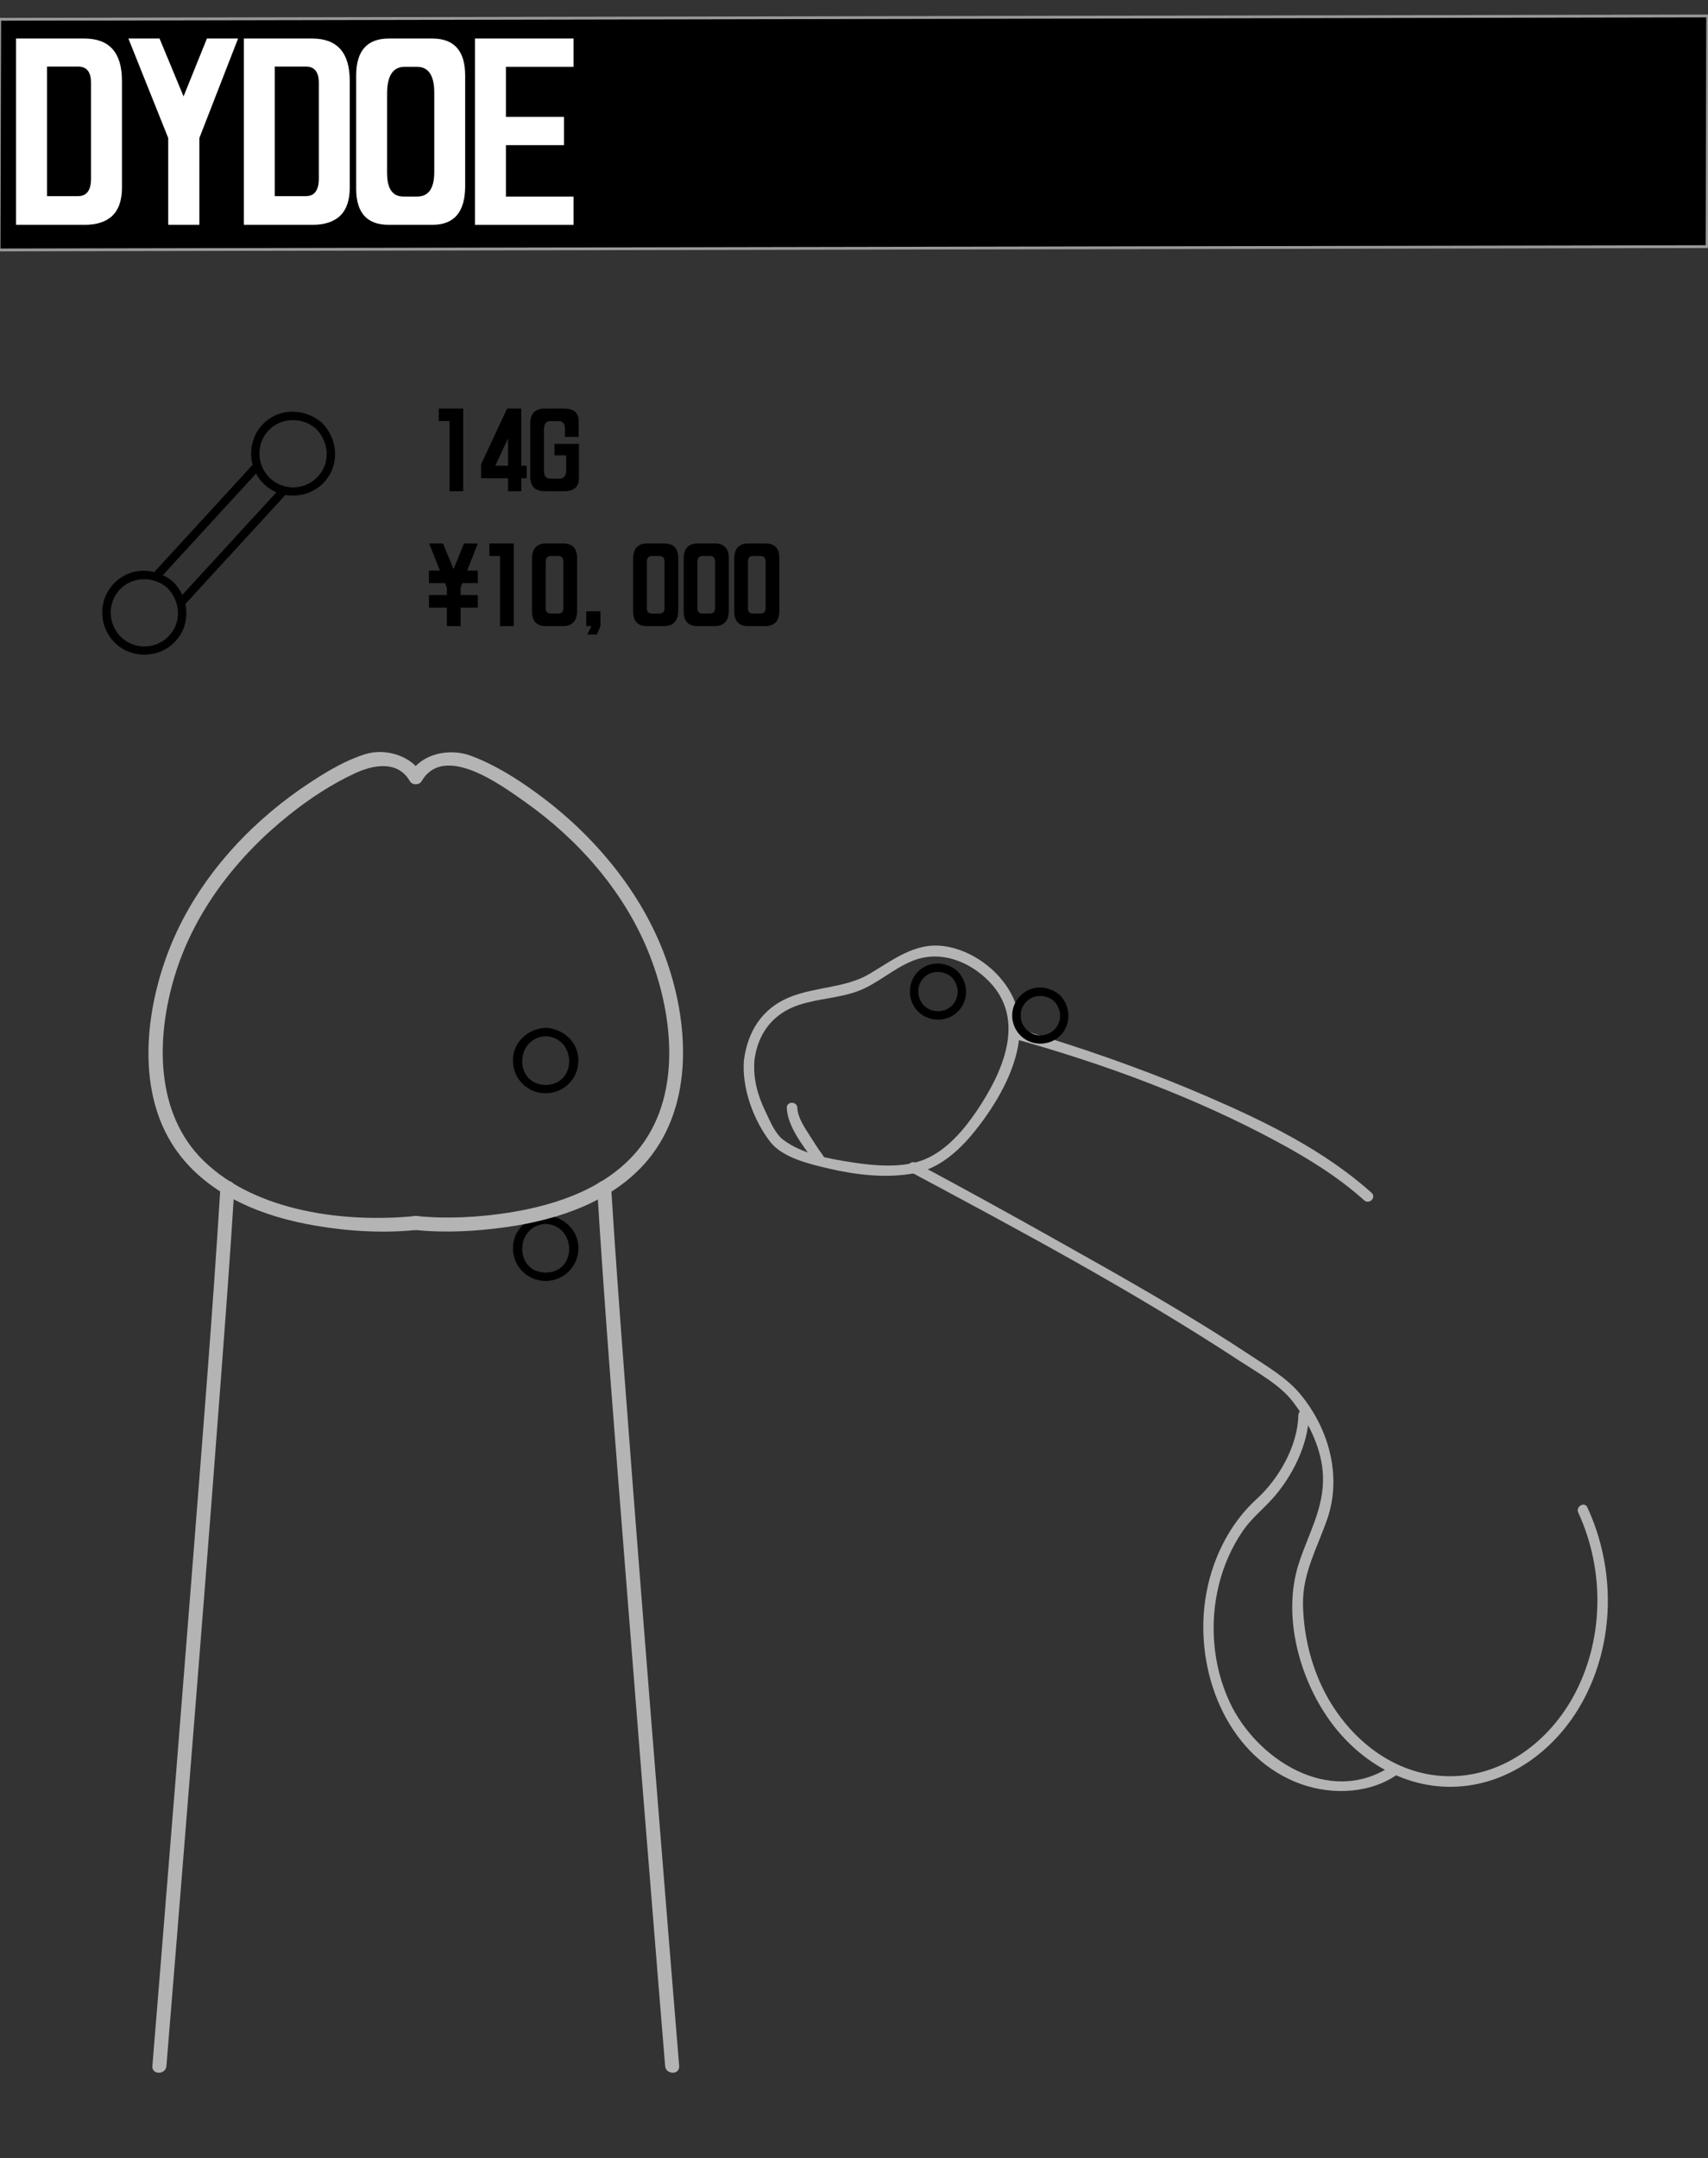
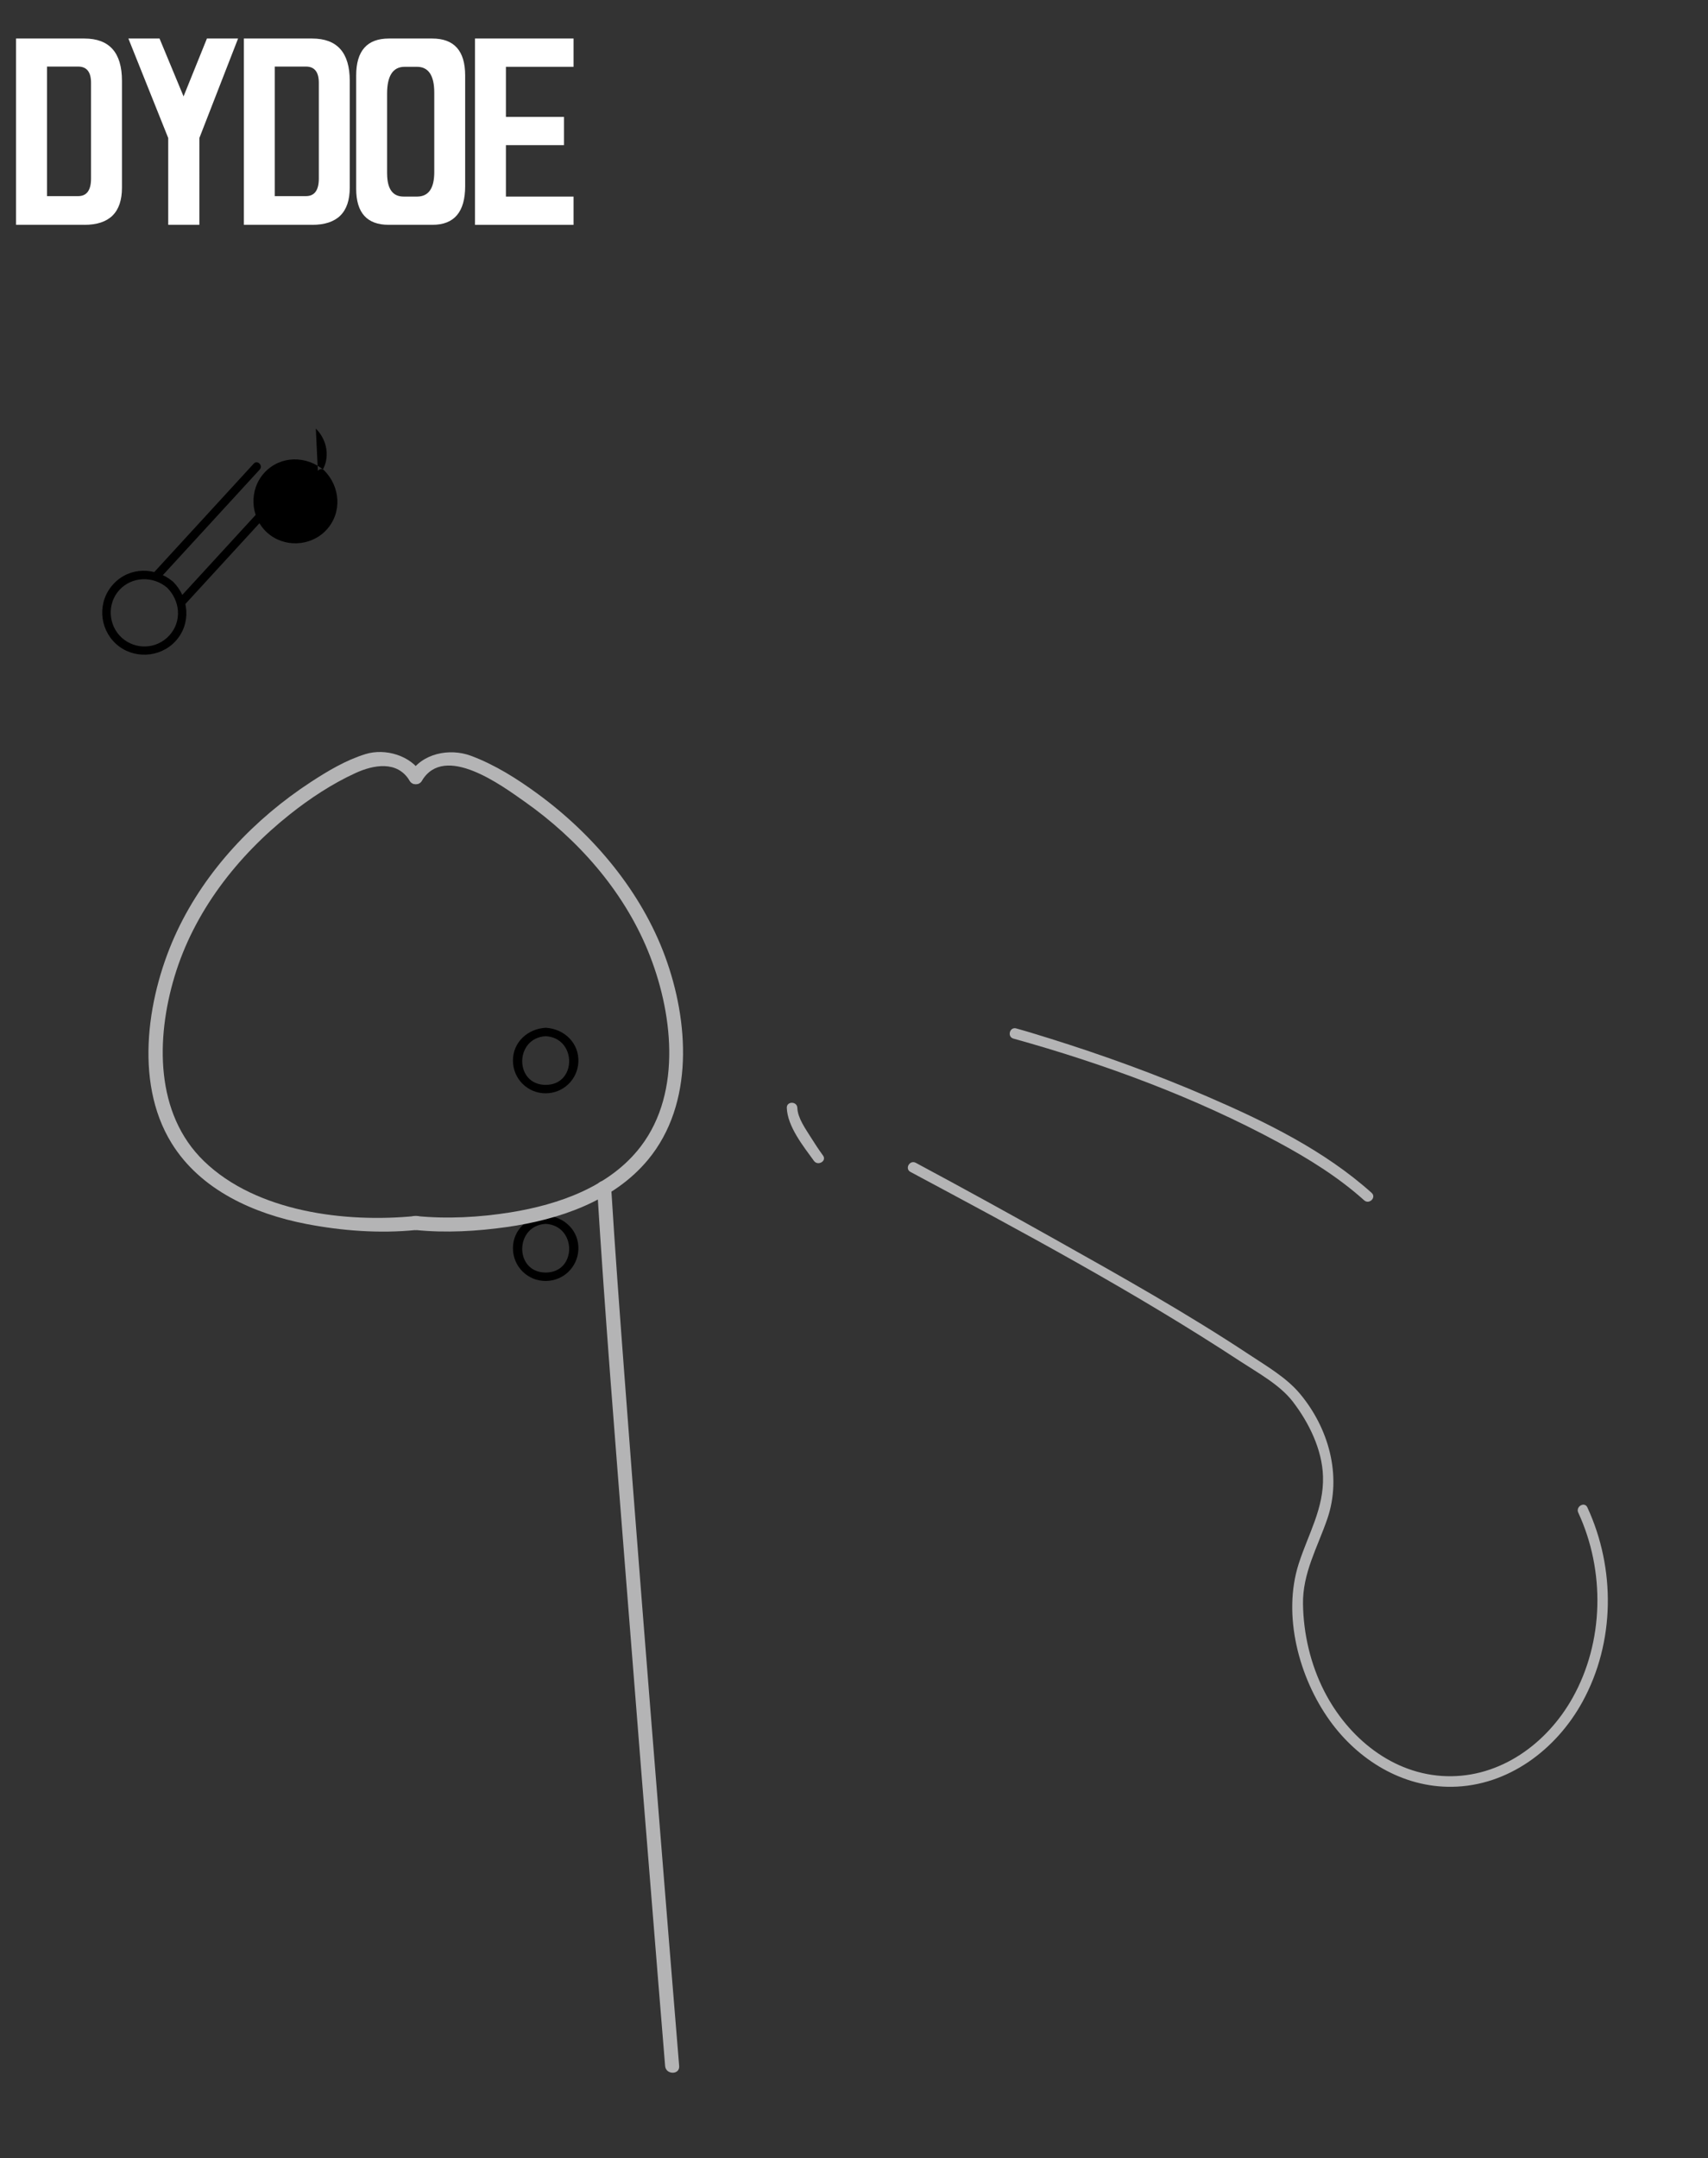
<svg xmlns="http://www.w3.org/2000/svg" id="_耳" viewBox="0 0 608.09 767.99">
  <rect x="0" y="0" width="608.09" height="767.99" fill="#333333" stroke="none" />
  <defs>
    <style>.cls-1{fill:#fff}.cls-3{fill:#b4b4b5}</style>
  </defs>
-   <path d="M607.76 87.76-.33 88.94l.22-82.08 608.09-1.18-.22 82.08z" style="stroke:#999;stroke-miterlimit:10" />
-   <path d="M59.49 209.11c4.64 4.62 5.37 11.97.82 16.98s-12.13 5.22-16.98.82-5.26-12.16-.82-16.98 11.94-5.08 16.98-.82c1.47 1.24 3.6-.87 2.12-2.12-6.24-5.28-15.48-5.37-21.22.82s-5.16 15.67.82 21.22c5.99 5.57 15.67 5.16 21.22-.82 5.71-6.15 4.97-15.47-.82-21.22-1.37-1.36-3.49.76-2.12 2.12ZM112.44 152.5c4.64 4.62 5.37 11.97.82 16.98s-12.13 5.22-16.98.82-5.26-12.16-.82-16.98 11.94-5.08 16.98-.82c1.47 1.24 3.6-.87 2.12-2.12-6.24-5.28-15.48-5.37-21.22.82-5.56 6-5.16 15.67.82 21.22 5.99 5.57 15.67 5.16 21.22-.82 5.71-6.15 4.97-15.47-.82-21.22-1.37-1.36-3.49.76-2.12 2.12Z" />
+   <path d="M59.49 209.11c4.64 4.62 5.37 11.97.82 16.98s-12.13 5.22-16.98.82-5.26-12.16-.82-16.98 11.94-5.08 16.98-.82c1.47 1.24 3.6-.87 2.12-2.12-6.24-5.28-15.48-5.37-21.22.82s-5.16 15.67.82 21.22c5.99 5.57 15.67 5.16 21.22-.82 5.71-6.15 4.97-15.47-.82-21.22-1.37-1.36-3.49.76-2.12 2.12ZM112.44 152.5c4.64 4.62 5.37 11.97.82 16.98c1.47 1.24 3.6-.87 2.12-2.12-6.24-5.28-15.48-5.37-21.22.82-5.56 6-5.16 15.67.82 21.22 5.99 5.57 15.67 5.16 21.22-.82 5.71-6.15 4.97-15.47-.82-21.22-1.37-1.36-3.49.76-2.12 2.12Z" />
  <path d="M56.57 206.19c11.96-13.03 23.92-26.07 35.89-39.1 1.3-1.42-.81-3.55-2.12-2.12-11.96 13.03-23.92 26.07-35.89 39.1-1.3 1.42.81 3.55 2.12 2.12ZM65.99 214.93c11.98-13.05 23.95-26.1 35.93-39.15 1.3-1.42-.81-3.55-2.12-2.12-11.98 13.05-23.95 26.1-35.93 39.15-1.3 1.42.81 3.55 2.12 2.12ZM194.3 368.72c11.09.62 11.15 17.35-.04 17.32-11.19-.03-11.06-16.75.04-17.32 1.92-.1 1.93-3.1 0-3-6.33.33-11.67 5.04-11.68 11.64s5.3 11.7 11.64 11.68 11.35-4.94 11.65-11.09c.33-6.82-5.06-11.87-11.61-12.23-1.93-.11-1.92 2.89 0 3ZM194.3 435.5c11.09.62 11.15 17.35-.04 17.32s-11.06-16.75.04-17.32c1.92-.1 1.93-3.1 0-3-6.33.33-11.67 5.04-11.68 11.64s5.3 11.7 11.64 11.68 11.35-4.94 11.65-11.09c.33-6.82-5.06-11.87-11.61-12.23-1.93-.11-1.92 2.89 0 3Z" />
  <path d="M150.19 277.85c8.07-13.51 28.5 1.71 36.59 7.4 18.86 13.27 35 31.51 43.84 52.95 8.79 21.32 12.43 50.18-2.47 69.72-10.93 14.34-29.18 20.71-46.37 23.48-11.01 1.77-22.62 2.41-33.75 1.29-3.2-.32-3.18 4.68 0 5 10.71 1.08 21.77.44 32.39-1.06 18.46-2.61 38.04-9.16 50.31-23.98 16.5-19.94 14.51-49.37 6.05-72.33s-25.3-43.17-45.3-57.81c-7.34-5.38-15.32-10.43-23.9-13.6-7.51-2.77-17.35-.88-21.71 6.42-1.65 2.77 2.67 5.29 4.32 2.52Z" class="cls-3" />
  <path d="M212.59 422.66c2.79 45.4 6.5 90.75 10.05 136.09 3.8 48.53 7.7 97.06 11.64 145.58.84 10.28 1.67 20.56 2.52 30.83.26 3.18 5.26 3.21 5 0-2.37-28.81-4.7-57.62-7.01-86.44-4.27-53.14-8.5-106.29-12.49-159.45-1.67-22.2-3.34-44.4-4.7-66.62-.2-3.2-5.2-3.22-5 0ZM150.18 275.33c-3.9-6.53-13.05-9.17-20.08-6.99s-13.43 6.02-19.44 9.94c-20 13.05-37.34 31.28-47.59 52.98s-15.78 53.25-1.96 75.56c10.34 16.7 29.3 25.1 47.93 28.71 12.66 2.45 26.11 3.45 38.98 2.16 3.17-.32 3.2-5.32 0-5-24.97 2.51-56.67-1.4-75.39-19.5-17.51-16.93-17.07-43.78-10.52-65.62 6.92-23.1 22.31-42.87 41.02-57.74 7.19-5.71 15.04-10.9 23.41-14.74 6.28-2.88 14.9-4.64 19.32 2.76 1.65 2.76 5.97.25 4.32-2.52Z" class="cls-3" />
-   <path d="M78.46 422.66c-2.79 45.4-6.5 90.75-10.05 136.09-3.8 48.53-7.7 97.06-11.64 145.58-.84 10.28-1.67 20.56-2.52 30.83-.26 3.21 4.74 3.19 5 0 2.37-28.81 4.7-57.62 7.01-86.44 4.27-53.14 8.5-106.29 12.49-159.45 1.67-22.2 3.34-44.4 4.7-66.62.2-3.21-4.8-3.2-5 0ZM494.73 628.77c-21.62 13.93-47.49-2.84-56.94-23.1-6.01-12.89-7.25-27.98-3.84-41.75 1.7-6.88 4.58-13.44 8.61-19.28 3-4.34 6.89-7.41 10.37-11.25 7-7.71 12.88-19.31 13.06-29.8.04-2.41-3.71-2.41-3.75 0-.19 10.76-6.87 22.57-14.76 29.73-10.21 9.27-16.43 22.49-18.39 36.03-3.64 25.14 7.28 54.35 31.95 64.67 11.16 4.67 25.17 4.7 35.58-2.01 2.02-1.3.14-4.55-1.89-3.24Z" class="cls-3" />
  <path d="M561.9 538.25c9.59 20.7 9.19 45.91-2.03 65.92-9.11 16.25-25.68 28.39-44.85 27.86-19.19-.53-35.12-13.7-43.57-30.27-4.86-9.53-7.38-20.31-7.55-30.98-.17-10.99 5.16-20.17 8.64-30.26 5.31-15.4.51-32.41-9.83-44.7-4.72-5.61-11.79-9.73-17.83-13.72-22.34-14.78-45.8-27.94-69.15-41.04-16.48-9.25-33.04-18.37-49.7-27.29-2.13-1.14-4.02 2.1-1.89 3.24 39.74 21.26 79.83 42.74 117.54 67.47 6.18 4.05 13.99 8.29 18.58 14.26 5.75 7.48 10.46 17.04 10.76 26.58.36 11.43-5.27 20.57-8.65 31.13-5.87 18.3.1 40.57 11.1 55.85 10.09 14.01 25.88 23.75 43.48 23.51 19.98-.28 37.14-13.23 46.49-30.32 11.59-21.17 11.78-47.35 1.7-69.11-1.01-2.19-4.25-.28-3.24 1.89ZM488.33 424.46c-16.84-15.11-37.89-25.37-58.5-34.27-18.35-7.93-37.18-14.75-56.25-20.71-3.91-1.22-7.83-2.43-11.78-3.53-2.33-.65-3.32 2.97-1 3.62 32.36 8.99 64.78 20.95 94.34 36.93 10.81 5.84 21.38 12.39 30.54 20.62 1.79 1.61 4.45-1.04 2.65-2.65Z" class="cls-3" />
-   <path d="M268.6 377.2c1.24-9.51 6.58-16.53 15.78-19.59 6.87-2.28 14.34-2.43 21.12-4.95s12.56-8.05 19.54-10.81c9.7-3.83 19.97.15 27.01 7.29 13.51 13.71 4.88 32.51-4.24 46.05-4.63 6.86-10.7 14.04-18.51 17.32s-17.83 2.34-26.05 1.08-17.82-3.02-24.37-7.99c-3.04-2.3-4.72-6.73-6.35-10.07-2.84-5.84-4.46-11.8-3.92-18.33.2-2.41-3.55-2.39-3.75 0-.81 9.85 3.31 21.27 9.35 29.1 4.4 5.69 14.05 7.91 20.63 9.46 9.82 2.31 20.54 3.58 30.54 1.77 8.88-1.61 15.96-7.98 21.48-14.78 10.2-12.58 21.81-33.1 13.13-49.2-4.64-8.61-14.07-15.5-23.82-16.87-10.5-1.48-18.35 5.04-26.82 9.98s-19.15 4.44-28.37 8.23c-9.69 3.99-14.78 12.14-16.11 22.31-.31 2.39 3.44 2.36 3.75 0Z" class="cls-3" />
  <path d="M280.12 394.21c.24 6.66 5.89 13.67 9.66 18.87 1.4 1.94 4.66.07 3.24-1.89-1.52-2.09-2.95-4.26-4.32-6.45-1.86-2.99-4.7-6.87-4.83-10.52-.09-2.41-3.84-2.42-3.75 0Z" class="cls-3" />
-   <path d="M338.66 347.59c2.72 2.71 3.18 6.99.52 9.95-2.57 2.85-7.1 3.08-9.95.52-2.83-2.55-3.11-7.12-.52-9.95s6.99-3.01 9.95-.52c1.47 1.24 3.6-.87 2.12-2.12-4.17-3.53-10.34-3.62-14.19.52-3.71 3.99-3.49 10.48.52 14.19 4 3.7 10.47 3.5 14.19-.52 3.81-4.11 3.36-10.33-.52-14.19-1.37-1.36-3.49.76-2.12 2.12ZM375.13 356.13c2.72 2.71 3.18 6.99.52 9.95s-7.1 3.08-9.95.52-3.11-7.12-.52-9.95 6.99-3.01 9.95-.52c1.47 1.24 3.6-.87 2.12-2.12-4.17-3.53-10.34-3.62-14.19.52s-3.49 10.48.52 14.19 10.47 3.5 14.19-.52 3.36-10.33-.52-14.19c-1.37-1.36-3.49.76-2.12 2.12Z" />
  <path d="M30.03 80H5.71V13.71h24.32c8.92 0 13.39 5.02 13.39 15.05v38.02c0 8.82-4.46 13.23-13.39 13.23Zm2.38-50.53c0-3.85-1.53-5.78-4.59-5.78H16.73v46.1h11.09c3.06 0 4.59-2.09 4.59-6.26V29.47ZM70.98 80H59.89V49.11l-14.18-35.4H56.8l8.55 20.59 8.32-20.59h11.09l-13.78 35.4V80ZM111.13 80H86.81V13.71h24.32c8.92 0 13.39 5.02 13.39 15.05v38.02c0 8.82-4.46 13.23-13.39 13.23Zm2.38-50.53c0-3.85-1.53-5.78-4.59-5.78H97.83v46.1h11.09c3.06 0 4.59-2.09 4.59-6.26V29.47ZM126.81 26.86c0-8.76 3.88-13.15 11.64-13.15h15.44c7.81 0 11.72 4.38 11.72 13.15v39.36c0 9.19-3.88 13.78-11.64 13.78h-15.6c-7.71 0-11.56-4.28-11.56-12.83V26.86Zm11.01 35.01c.05 5.39 2.01 8.08 5.86 8.08h4.91c4.01-.05 6.02-2.96 6.02-8.71V32.96c0-6.12-2.06-9.19-6.18-9.19h-4.36c-4.17 0-6.26 3.2-6.26 9.58v28.51ZM169.11 80V13.71h35.09v10.06h-24.08v17.82h20.67v10.06h-20.67v18.3h24.08v10.06h-35.09Z" class="cls-1" />
-   <path d="M164.92 145.37v29.43h-4.89v-24.96h-3.8v-4.46h8.68ZM185.59 145.37v20.36h1.93v4.46h-1.93v4.61h-4.71v-4.61h-9.6v-4.96l9.25-19.86h5.06Zm-9.25 20.36h4.54v-9.77l-4.54 9.77ZM206.12 162.04v8.12c-.02 3.09-1.77 4.64-5.24 4.64h-6.96c-3.42 0-5.13-1.72-5.13-5.17v-18.91c0-3.56 1.72-5.34 5.17-5.34h6.86c3.47 0 5.2 1.51 5.2 4.54v5.55h-4.89v-2.95c0-1.78-.75-2.67-2.25-2.67h-2.99c-1.48.02-2.21 1.03-2.21 3.02v14.66c0 1.88.74 2.81 2.21 2.81h3.16c1.69-.02 2.53-.96 2.53-2.81v-5.48h-4.18v-4.11h8.72v4.11ZM170.12 203.04v4.46h-5.52l-.6 1.58v2.67h6.12v4.46H164v6.57h-4.92v-6.57h-6.36v-4.46h6.36v-2.67l-.63-1.58h-5.73v-4.46h3.9l-3.83-9.67h4.92l3.76 9.14 3.73-9.14h4.92l-3.8 9.67h3.8ZM182.92 193.37v29.43h-4.89v-24.96h-3.8v-4.46h8.68ZM189.39 198.96c0-3.73 1.69-5.59 5.06-5.59h5.98c3.35.02 5.03 1.73 5.03 5.13v18.91c-.02 3.59-1.73 5.38-5.13 5.38h-6.01c-3.28 0-4.92-1.77-4.92-5.31v-18.53Zm4.89 17.51c0 1.24.63 1.86 1.9 1.86h2.5c1.27-.02 1.9-.64 1.9-1.86v-16.59c0-1.36-.63-2.04-1.9-2.04h-2.53c-1.24 0-1.86.68-1.86 2.04v16.59ZM212.52 225.79h-3.45l1.51-3.02h-1.86v-5.24h5.06v5.24l-1.27 3.02ZM225.39 198.96c0-3.73 1.69-5.59 5.06-5.59h5.98c3.35.02 5.03 1.73 5.03 5.13v18.91c-.02 3.59-1.73 5.38-5.13 5.38h-6.01c-3.28 0-4.92-1.77-4.92-5.31v-18.53Zm4.89 17.51c0 1.24.63 1.86 1.9 1.86h2.5c1.27-.02 1.9-.64 1.9-1.86v-16.59c0-1.36-.63-2.04-1.9-2.04h-2.53c-1.24 0-1.86.68-1.86 2.04v16.59ZM243.39 198.96c0-3.73 1.69-5.59 5.06-5.59h5.98c3.35.02 5.03 1.73 5.03 5.13v18.91c-.02 3.59-1.73 5.38-5.13 5.38h-6.01c-3.28 0-4.92-1.77-4.92-5.31v-18.53Zm4.89 17.51c0 1.24.63 1.86 1.9 1.86h2.5c1.27-.02 1.9-.64 1.9-1.86v-16.59c0-1.36-.63-2.04-1.9-2.04h-2.53c-1.24 0-1.86.68-1.86 2.04v16.59ZM261.39 198.96c0-3.73 1.69-5.59 5.06-5.59h5.98c3.35.02 5.03 1.73 5.03 5.13v18.91c-.02 3.59-1.73 5.38-5.13 5.38h-6.01c-3.28 0-4.92-1.77-4.92-5.31v-18.53Zm4.89 17.51c0 1.24.63 1.86 1.9 1.86h2.5c1.27-.02 1.9-.64 1.9-1.86v-16.59c0-1.36-.63-2.04-1.9-2.04h-2.53c-1.24 0-1.86.68-1.86 2.04v16.59Z" />
</svg>